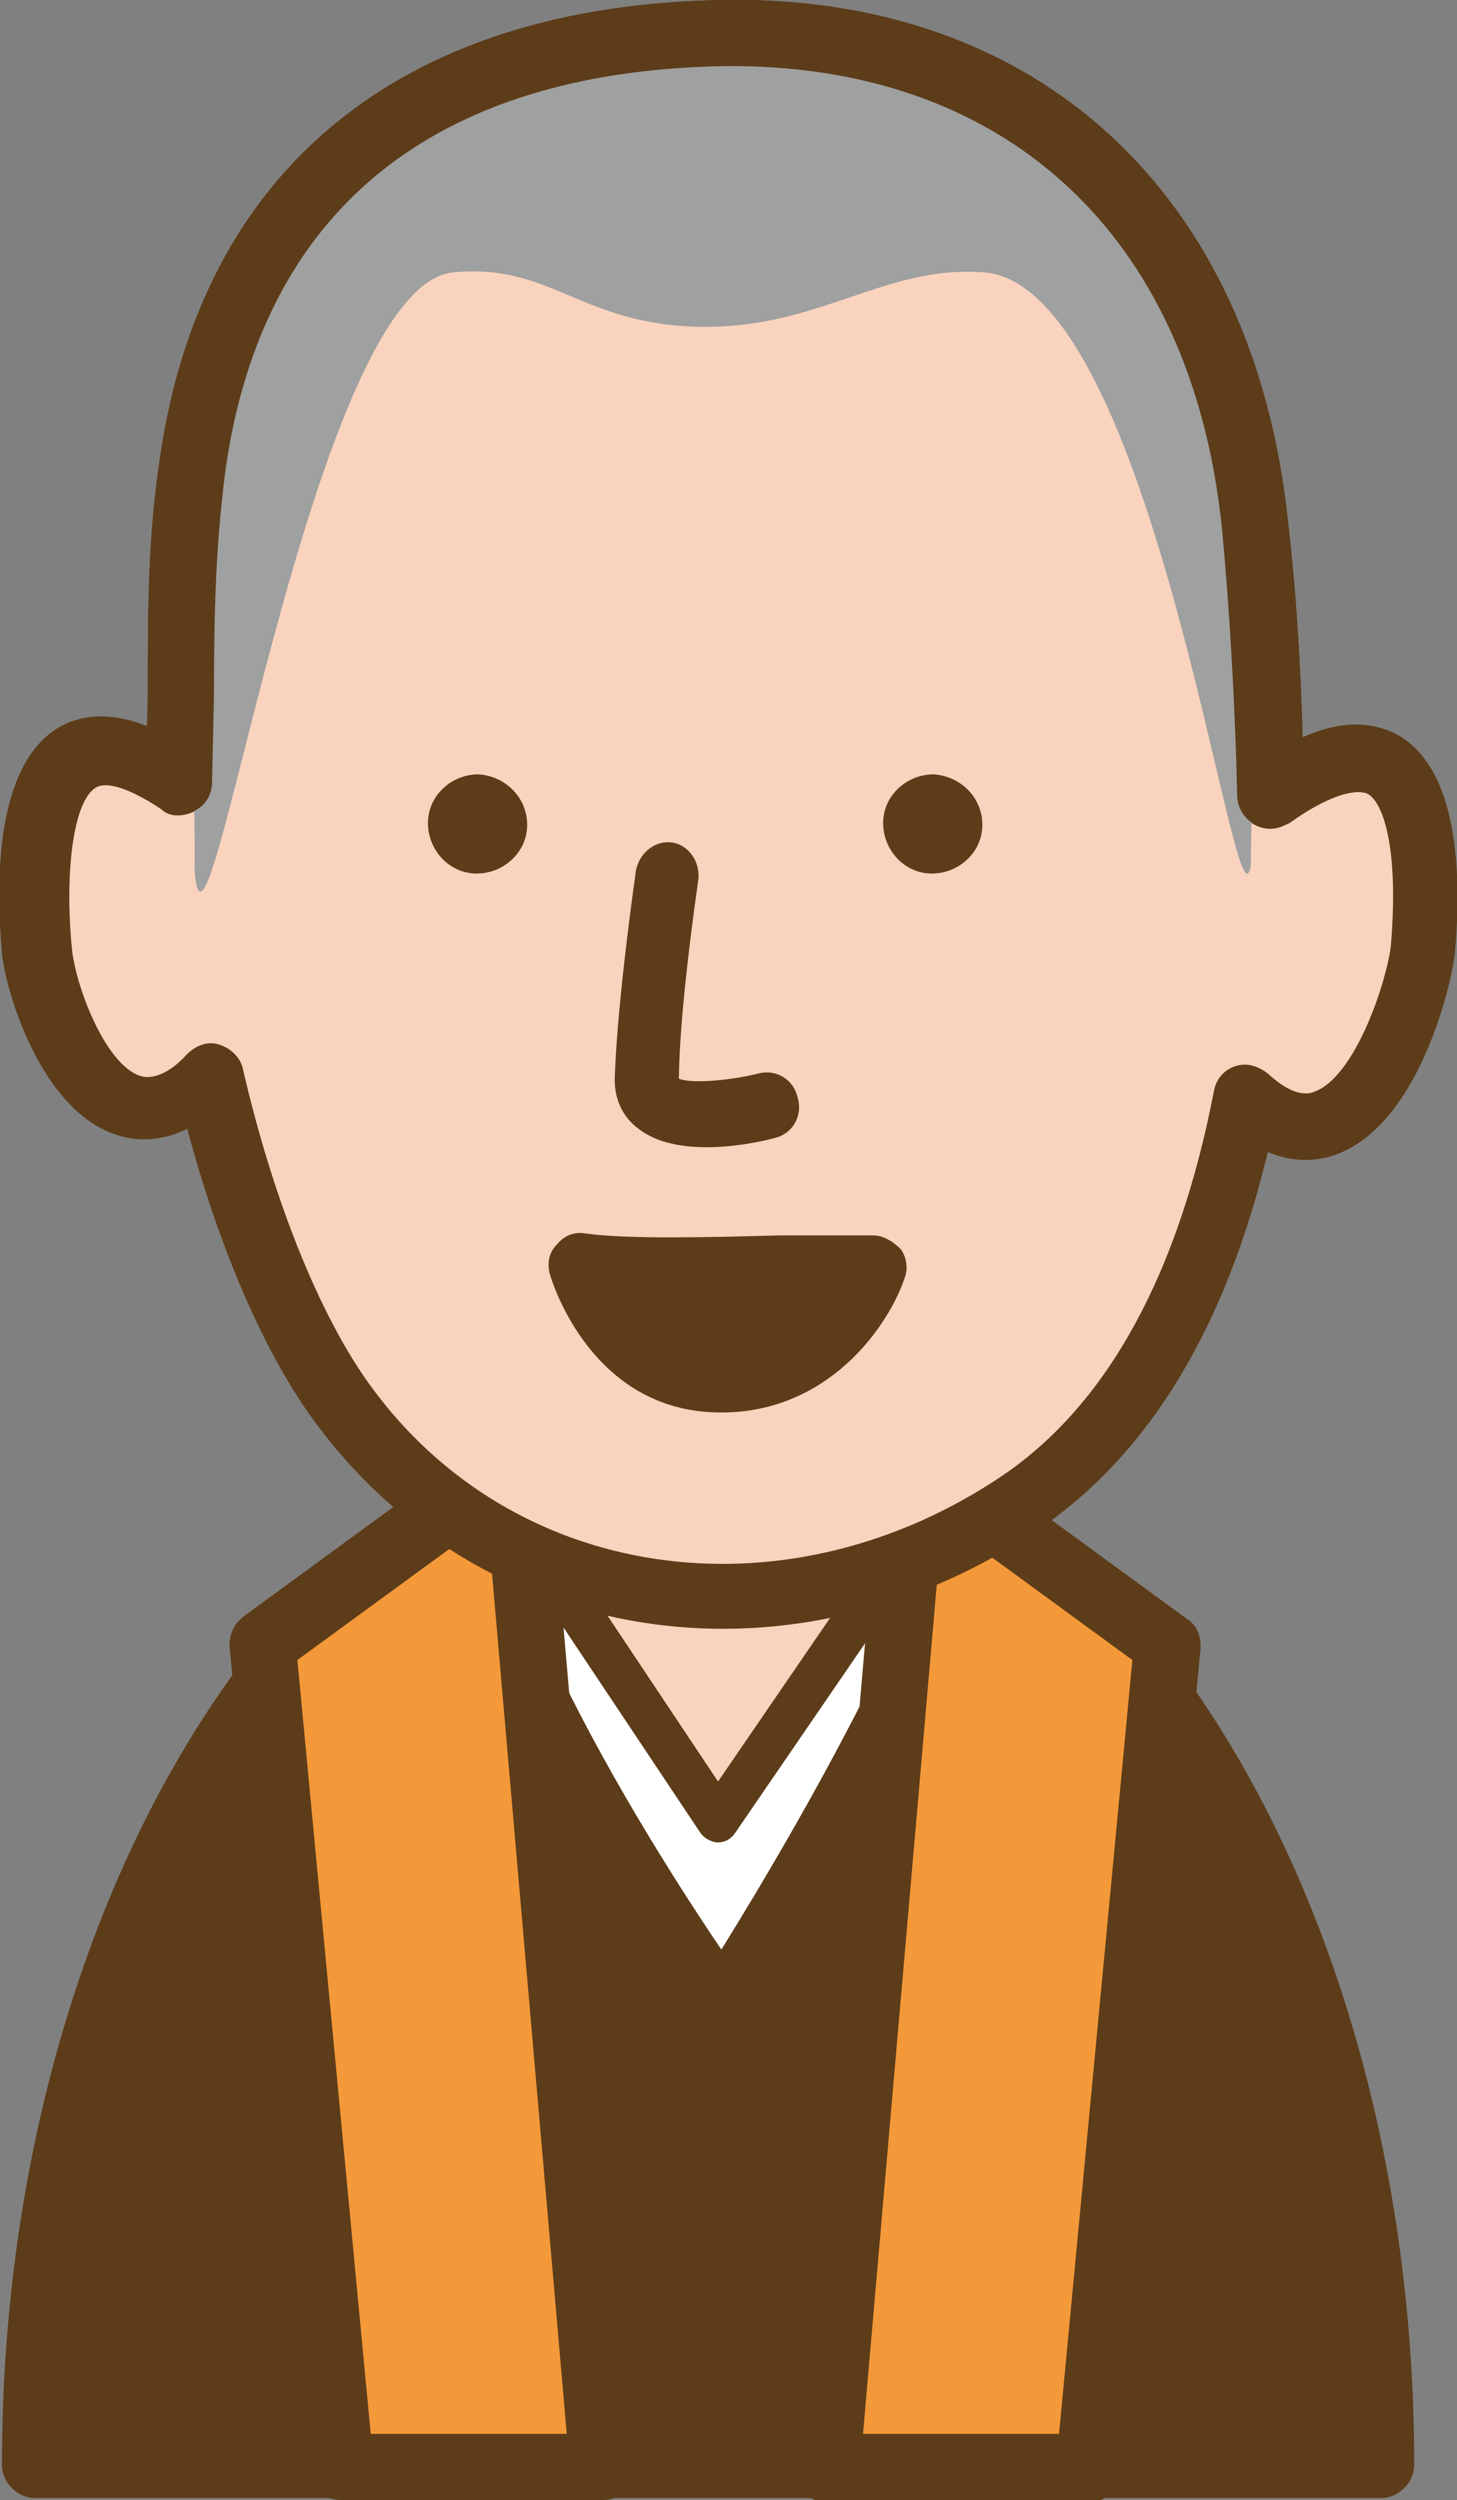
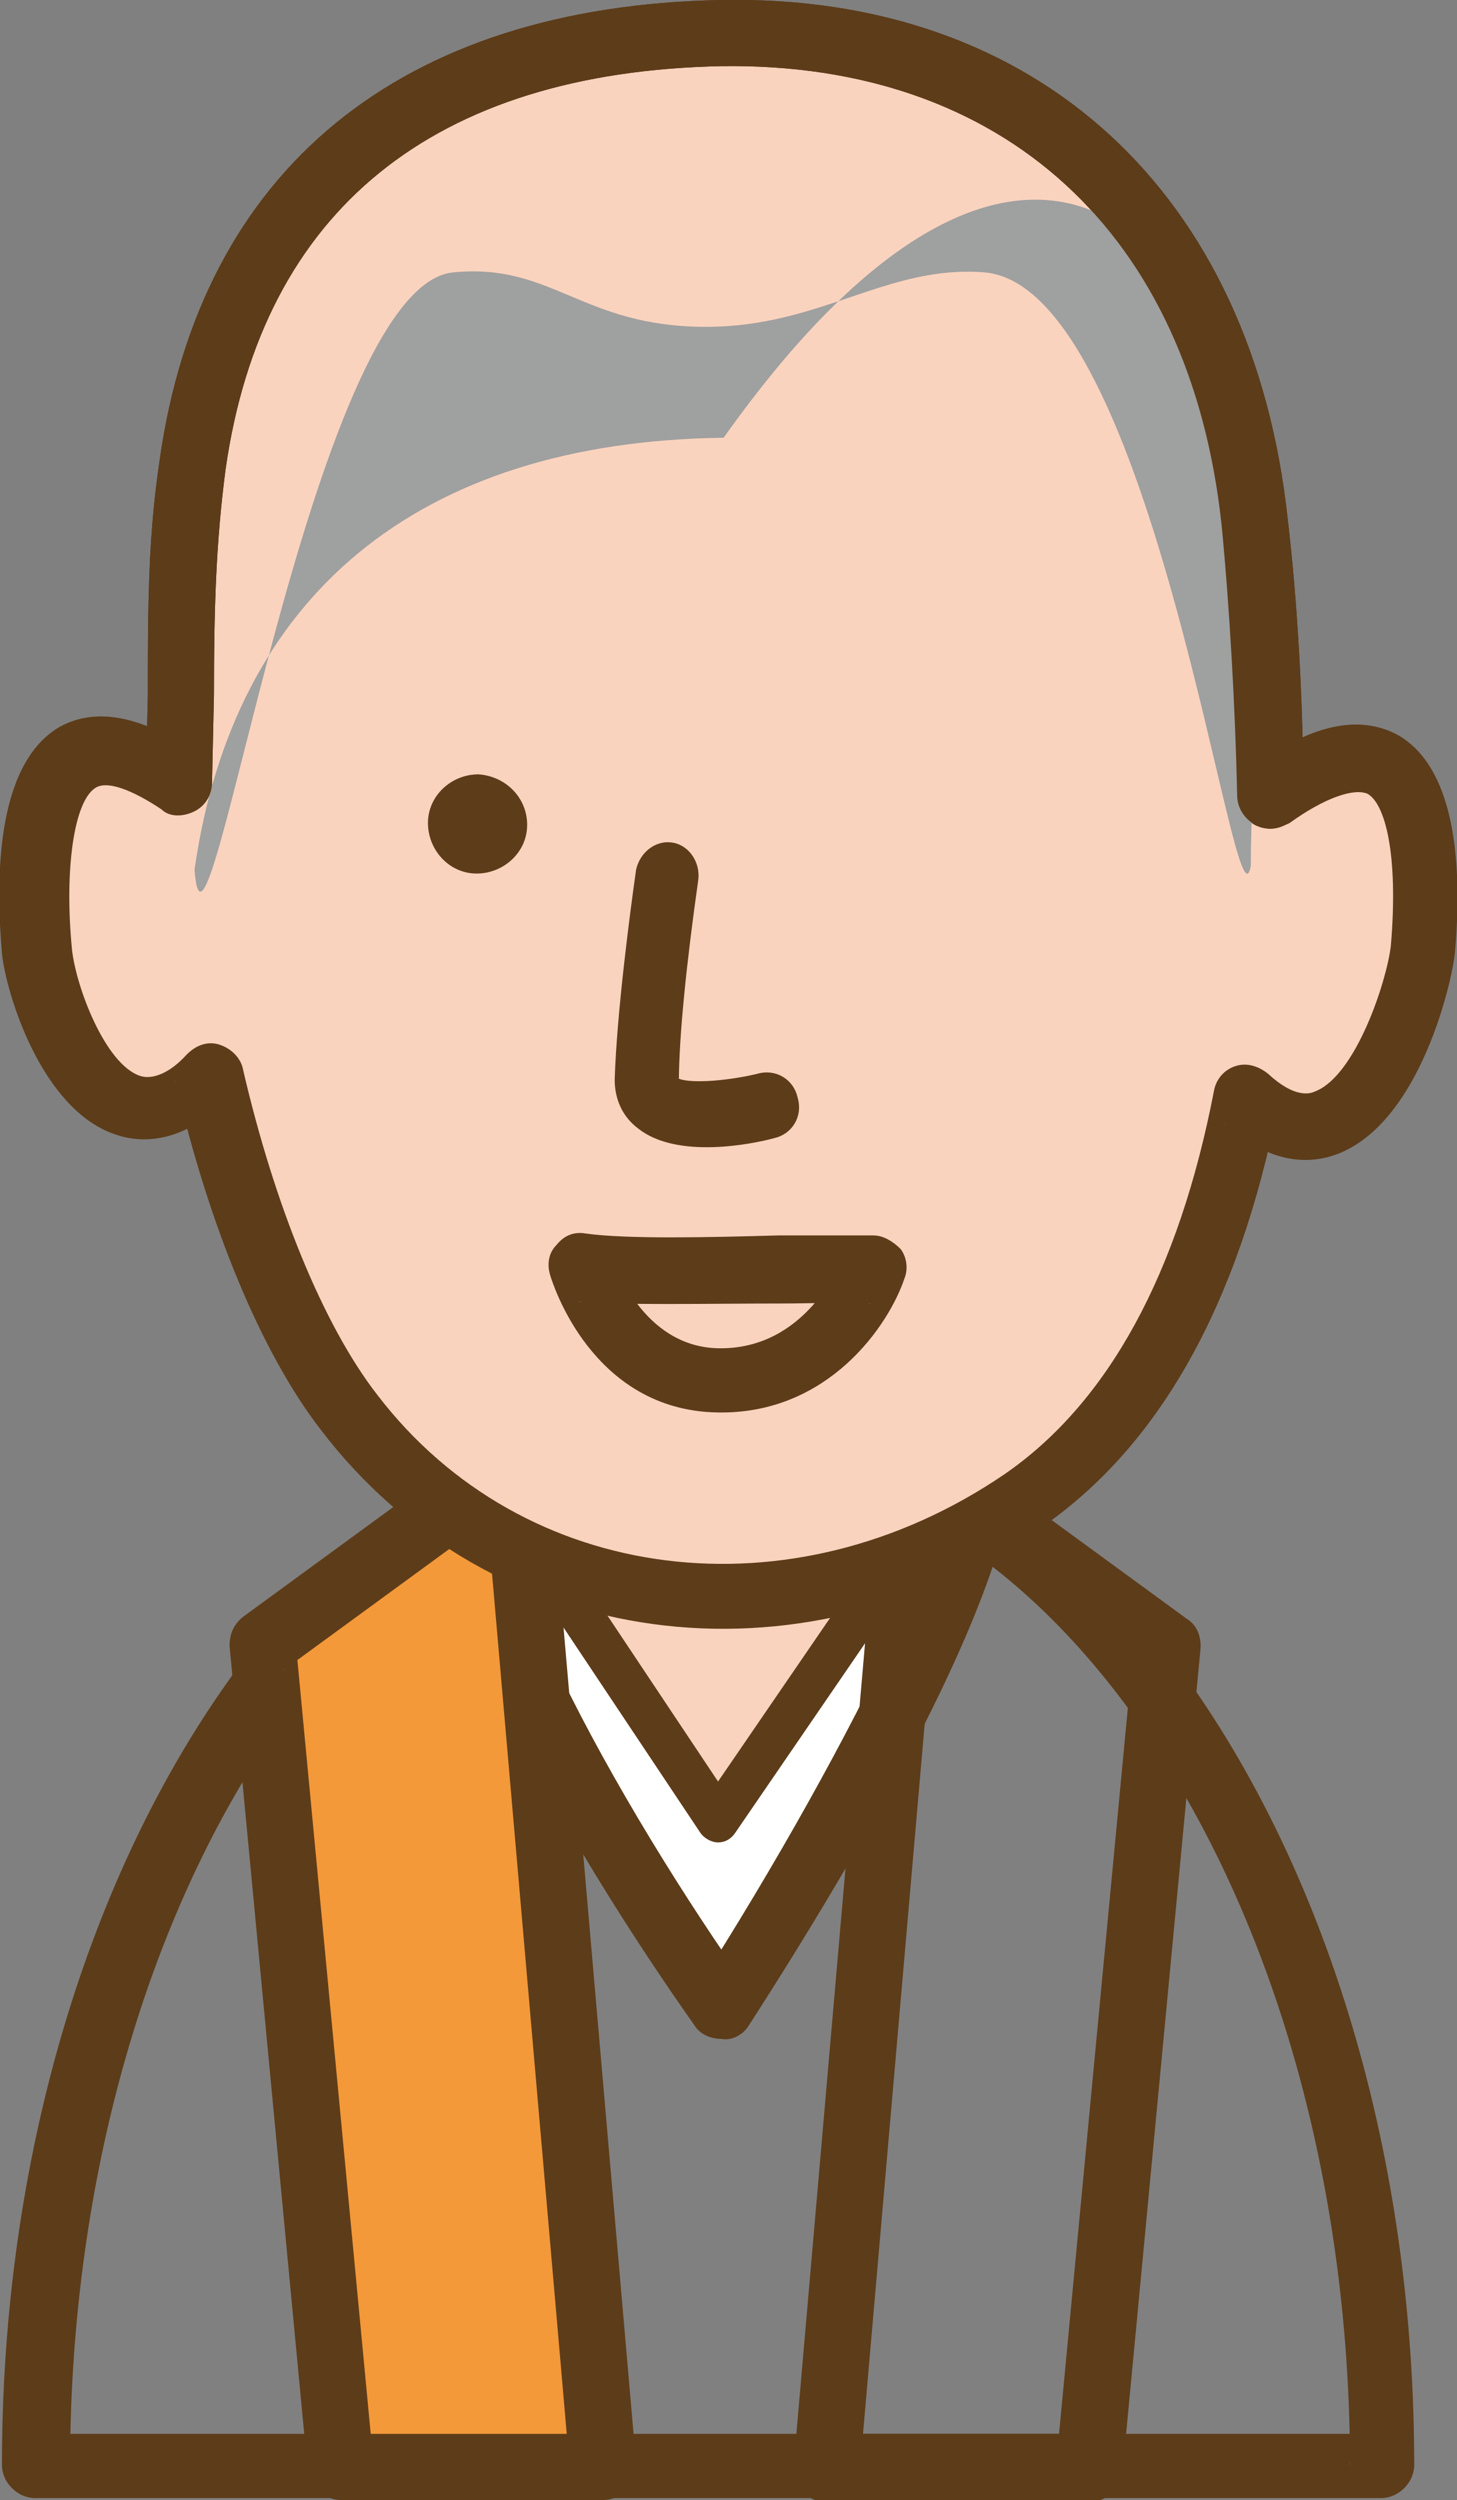
<svg xmlns="http://www.w3.org/2000/svg" version="1.1" id="レイヤー_1" x="0px" y="0px" viewBox="0 0 74.9 128.5" style="enable-background:new 0 0 74.9 128.5;" xml:space="preserve">
  <rect x="0" y="0" width="74.9" height="128.5" fill="#808080" stroke="none" />
  <style type="text/css">
	.st0{fill:#5D3C19;}
	.st1{fill:#FFFFFF;}
	.st2{fill:#FAD3BE;}
	.st3{fill:#F39939;}
	.st4{fill:#9FA0A0;}
</style>
  <g>
    <g>
      <g>
-         <path class="st0" d="M71,126.8c-14.9,0-58.3,0-69.2,0c0-29.5,15.5-53.3,34.6-53.3S71,97.3,71,126.8z" />
        <path class="st0" d="M71,125.1H1.9c0.9,0,1.7,0.8,1.7,1.7c0-28.5,14.8-51.6,32.9-51.6s32.9,23.2,32.9,51.6     C69.3,125.8,70.1,125.1,71,125.1z M36.4,71.7c-20,0-36.3,24.7-36.3,55c0,0.9,0.8,1.7,1.7,1.7H71c0.9,0,1.7-0.8,1.7-1.7     C72.7,96.4,56.5,71.7,36.4,71.7z" />
      </g>
      <g>
        <path class="st1" d="M37,103.2c0,0,17.3-26.7,12.8-30.5c-3.7-3.1-23.5-1.7-25.2,0.6C20.3,79.6,37,103.2,37,103.2z" />
        <path class="st0" d="M38.5,104.1C45.2,93.7,55.8,75.6,51,71.4c-3.5-3-15.4-2.2-19.7-1.7c-6.7,0.8-7.6,2.1-7.9,2.6     c-4.9,6.9,9.4,27.7,12.3,31.8c0.3,0.5,0.9,0.7,1.4,0.7C37.6,104.9,38.2,104.6,38.5,104.1z M26.1,74.3C26,74.4,26,74.5,26,74.5     c2-1.6,19.8-2.9,22.8-0.4l0,0c1.6,1.8-4.6,15-13.1,28.3c-0.1,0.1-0.1,0.2-0.1,0.3c0.2-0.6,0.8-1,1.4-1c0.6-0.1,1.2,0.2,1.6,0.7     C31.8,92.8,23.5,78,26.1,74.3z" />
      </g>
      <g>
        <polygon class="st2" points="28.9,81.5 36.9,93.5 45.6,80.9    " />
        <path class="st0" d="M28,82.2l8,12c0.2,0.3,0.6,0.5,0.9,0.5c0.4,0,0.7-0.2,0.9-0.5l8.7-12.7c0.2-0.4,0.3-0.8,0.1-1.2     c-0.2-0.4-0.6-0.6-1-0.6l-16.7,0.7c-0.4,0-0.8,0.3-1,0.6C27.7,81.4,27.8,81.8,28,82.2z M44.7,80.2L36,92.9     c0.2-0.3,0.6-0.5,0.9-0.5c0.4,0,0.7,0.2,0.9,0.5l-8-12c0.2,0.3,0.3,0.8,0.1,1.1c-0.2,0.4-0.6,0.6-1,0.6L45.7,82     c-0.4,0-0.8-0.2-1-0.6C44.4,81,44.4,80.6,44.7,80.2z" />
      </g>
    </g>
    <g>
-       <polygon class="st3" points="56,126.8 42.5,126.8 47,75 60,84.6   " />
      <path class="st0" d="M56,125.1H42.5c0.5,0,0.9,0.2,1.3,0.6c0.3,0.4,0.5,0.8,0.4,1.3l4.5-51.8c-0.1,0.6-0.4,1.1-1,1.4    s-1.2,0.2-1.7-0.2l13,9.5c-0.5-0.4-0.7-0.9-0.7-1.5l-4,42.2C54.4,125.7,55.2,125.1,56,125.1z M61,83.2l-13-9.5    c-0.5-0.4-1.1-0.4-1.7-0.2c-0.6,0.3-0.9,0.8-1,1.4l-4.5,51.8c0,0.5,0.1,0.9,0.4,1.3c0.3,0.4,0.8,0.6,1.3,0.6H56    c0.9,0,1.6-0.7,1.7-1.5l4-42.2C61.8,84.1,61.5,83.5,61,83.2z" />
    </g>
    <g>
      <polygon class="st3" points="17.5,126.8 31,126.8 26.5,75 13.5,84.6   " />
      <path class="st0" d="M17.5,128.5H31c0.5,0,0.9-0.2,1.3-0.6c0.3-0.4,0.5-0.8,0.4-1.3l-4.5-51.8c-0.1-0.6-0.4-1.1-1-1.4    s-1.2-0.2-1.7,0.2l-13,9.5c-0.5,0.4-0.7,0.9-0.7,1.5l4,42.2C15.9,127.8,16.7,128.5,17.5,128.5z M14.5,85.9l13-9.5    c-0.5,0.4-1.1,0.4-1.7,0.2c-0.6-0.3-0.9-0.8-1-1.4l4.5,51.8c0-0.5,0.1-0.9,0.4-1.3s0.8-0.6,1.3-0.6H17.5c0.9,0,1.6,0.7,1.7,1.5    l-4-42.2C15.3,85,15,85.6,14.5,85.9z" />
    </g>
    <g>
      <path class="st2" d="M64.5,26.8c0.5,4.3,0.7,9.6,0.8,14c8.7-6.3,8.1,4.8,7.9,7.9c-0.2,2.3-3.3,13-9.1,7.7    c-1.7,8.9-5.2,16.4-11.5,20.8c-11.1,7.6-26.2,6.3-34.5-4.4c-3.2-4.2-5.8-11-7.2-17.4C5.7,60.8,2.3,52,2,49    c-0.3-3.1-0.9-14.4,7.3-8.8c0-6.5-0.2-11.1,0.6-16.2c2-14,11.4-22,27.2-22.2C52.1,1.5,62.8,10.6,64.5,26.8z" />
      <path class="st0" d="M62.8,27c0.4,4.1,0.7,9.3,0.8,13.9c0,0.6,0.4,1.2,0.9,1.5c0.6,0.3,1.2,0.2,1.8-0.1c1.8-1.3,3.3-1.8,4-1.5    c0.9,0.5,1.6,3.1,1.2,7.8c-0.2,1.8-1.8,6.7-3.9,7.5c-0.2,0.1-1,0.4-2.4-0.9c-0.5-0.4-1.1-0.6-1.7-0.4c-0.6,0.2-1,0.7-1.1,1.3    c-1.8,9.3-5.4,16-10.8,19.7c-10.9,7.4-24.7,5.7-32.2-4.1c-2.8-3.6-5.3-9.8-6.9-16.7c-0.1-0.6-0.6-1.1-1.2-1.3    c-0.6-0.2-1.2,0-1.7,0.5c-0.9,1-1.8,1.3-2.4,1.1c-1.8-0.6-3.3-4.6-3.5-6.5c-0.4-4.1,0.1-7.6,1.2-8.3c0.6-0.4,1.9,0.1,3.4,1.1    C8.7,42,9.4,42,10,41.7s0.9-0.9,0.9-1.5l0.1-4.5c0-4.4,0.1-7.8,0.6-11.6C13.5,10.8,22.3,3.7,37.1,3.4C51.6,3.2,61.2,12,62.8,27z     M37.1,0C20.6,0.3,10.3,8.7,8.2,23.7c-0.6,4-0.6,7.7-0.6,12l-0.1,4.4c0-0.6,0.4-1.2,0.9-1.5c0.6-0.3,1.2-0.2,1.7,0.1    c-2.8-1.9-5.2-2.4-7.1-1.3c-3.3,2-3.2,8.1-2.9,11.6c0.2,2,2,8,5.8,9.3c1.4,0.5,3.6,0.5,6-2c-0.4,0.4-1.1,0.6-1.7,0.5    c-0.6-0.2-1.1-0.7-1.2-1.3c1.7,7.4,4.4,14,7.5,18C25.2,84.9,41,87,53.4,78.6c6.2-4.2,10.3-11.6,12.3-21.8    c-0.1,0.6-0.5,1.1-1.1,1.3s-1.2,0.1-1.7-0.4c2.5,2.3,4.6,2.1,5.9,1.6c4.3-1.7,5.9-9.1,6-10.4c0.5-5.9-0.5-9.7-2.9-11.1    c-2-1.1-4.5-0.6-7.6,1.7c0.5-0.4,1.2-0.4,1.8-0.1c0.6,0.3,0.9,0.9,0.9,1.5c0-4.7-0.3-10-0.8-14.2C64.4,9.9,53.3-0.3,37.1,0z" />
    </g>
-     <path class="st4" d="M64.5,26.8c0.5,4.3-0.2,13.3-0.2,17.7C63.5,49,59.4,14.7,50.6,14c-5-0.4-8.4,2.8-14.3,2.8   c-6.4,0-7.9-3.3-13-2.8C15.9,14.7,10.6,52.8,10,44.7c0.1-6.5-0.8-15.6-0.1-20.7c2-14,11.4-22,27.2-22.2   C52.1,1.5,62.8,10.6,64.5,26.8z" />
+     <path class="st4" d="M64.5,26.8c0.5,4.3-0.2,13.3-0.2,17.7C63.5,49,59.4,14.7,50.6,14c-5-0.4-8.4,2.8-14.3,2.8   c-6.4,0-7.9-3.3-13-2.8C15.9,14.7,10.6,52.8,10,44.7c2-14,11.4-22,27.2-22.2   C52.1,1.5,62.8,10.6,64.5,26.8z" />
    <g>
      <path class="st0" d="M32.7,44.7c-0.3,2.1-1,7.4-1.1,10.8c0,1,0.4,1.9,1.2,2.5c2,1.6,5.9,0.8,7,0.5l0,0c0.9-0.2,1.5-1.1,1.2-2.1    c-0.2-0.9-1.1-1.5-2.1-1.2l0,0l0,0c-1.7,0.4-3.6,0.5-4.1,0.2c0.1,0,0.1,0.2,0.1,0.2l0,0c0-2.3,0.4-6.2,1-10.4l0,0    c0.1-0.9-0.5-1.8-1.4-1.9C33.7,43.2,32.9,43.8,32.7,44.7L32.7,44.7z" />
    </g>
    <path class="st0" d="M27.1,42.4c0,1.4-1.2,2.5-2.6,2.5S22,43.7,22,42.3c0-1.4,1.2-2.5,2.6-2.5C26,39.9,27.1,41,27.1,42.4z" />
-     <path class="st0" d="M50.5,42.4c0,1.4-1.2,2.5-2.6,2.5c-1.4,0-2.5-1.2-2.5-2.6c0-1.4,1.2-2.5,2.6-2.5C49.4,39.9,50.5,41,50.5,42.4z   " />
    <g>
-       <path class="st0" d="M44.9,65.2c-3.1-0.1-11.5,0.4-15-0.1c0,0,1.7,5.7,7,5.8C42.9,71.1,44.9,65.2,44.9,65.2z" />
      <path class="st0" d="M44.9,63.5c-1.1,0-2.9,0-4.9,0c-3.5,0.1-7.8,0.2-9.9-0.1c-0.6-0.1-1.1,0.1-1.5,0.6c-0.4,0.4-0.5,1-0.3,1.6    c0.1,0.3,2.1,6.9,8.6,7c5.7,0.1,8.8-4.5,9.6-6.9c0.2-0.5,0.1-1.1-0.2-1.5C45.9,63.8,45.4,63.5,44.9,63.5z M36.9,69.3    c-3.9-0.1-5.3-4.4-5.4-4.6c0.2,0.6,0,1.2-0.3,1.6c-0.4,0.4-0.9,0.7-1.5,0.6C32,67.1,36.3,67,40.1,67c1.9,0,3.7-0.1,4.7,0    c-0.5,0-1-0.3-1.3-0.7c-0.3-0.4-0.4-1-0.2-1.5C43.2,64.8,41.5,69.4,36.9,69.3z" />
    </g>
    <g>
      <path class="st0" d="M10.9,40.2l0.1-4.5c0-4.4,0.1-7.8,0.6-11.6C13.5,10.8,22.3,3.7,37.1,3.4C51.6,3.2,61.2,12,62.8,27    c0.4,4.1,0.7,9.3,0.8,13.9l0,0c0,0.9,0.8,1.7,1.7,1.7c0.9,0,1.7-0.8,1.7-1.7l0,0c0-4.7-0.3-10-0.8-14.2C64.4,9.9,53.3-0.3,37.1,0    C20.6,0.3,10.3,8.7,8.2,23.7c-0.6,4-0.6,7.7-0.6,12l-0.1,4.4l0,0c0,0.9,0.7,1.7,1.7,1.7C10.1,41.9,10.9,41.2,10.9,40.2L10.9,40.2z    " />
    </g>
  </g>
</svg>